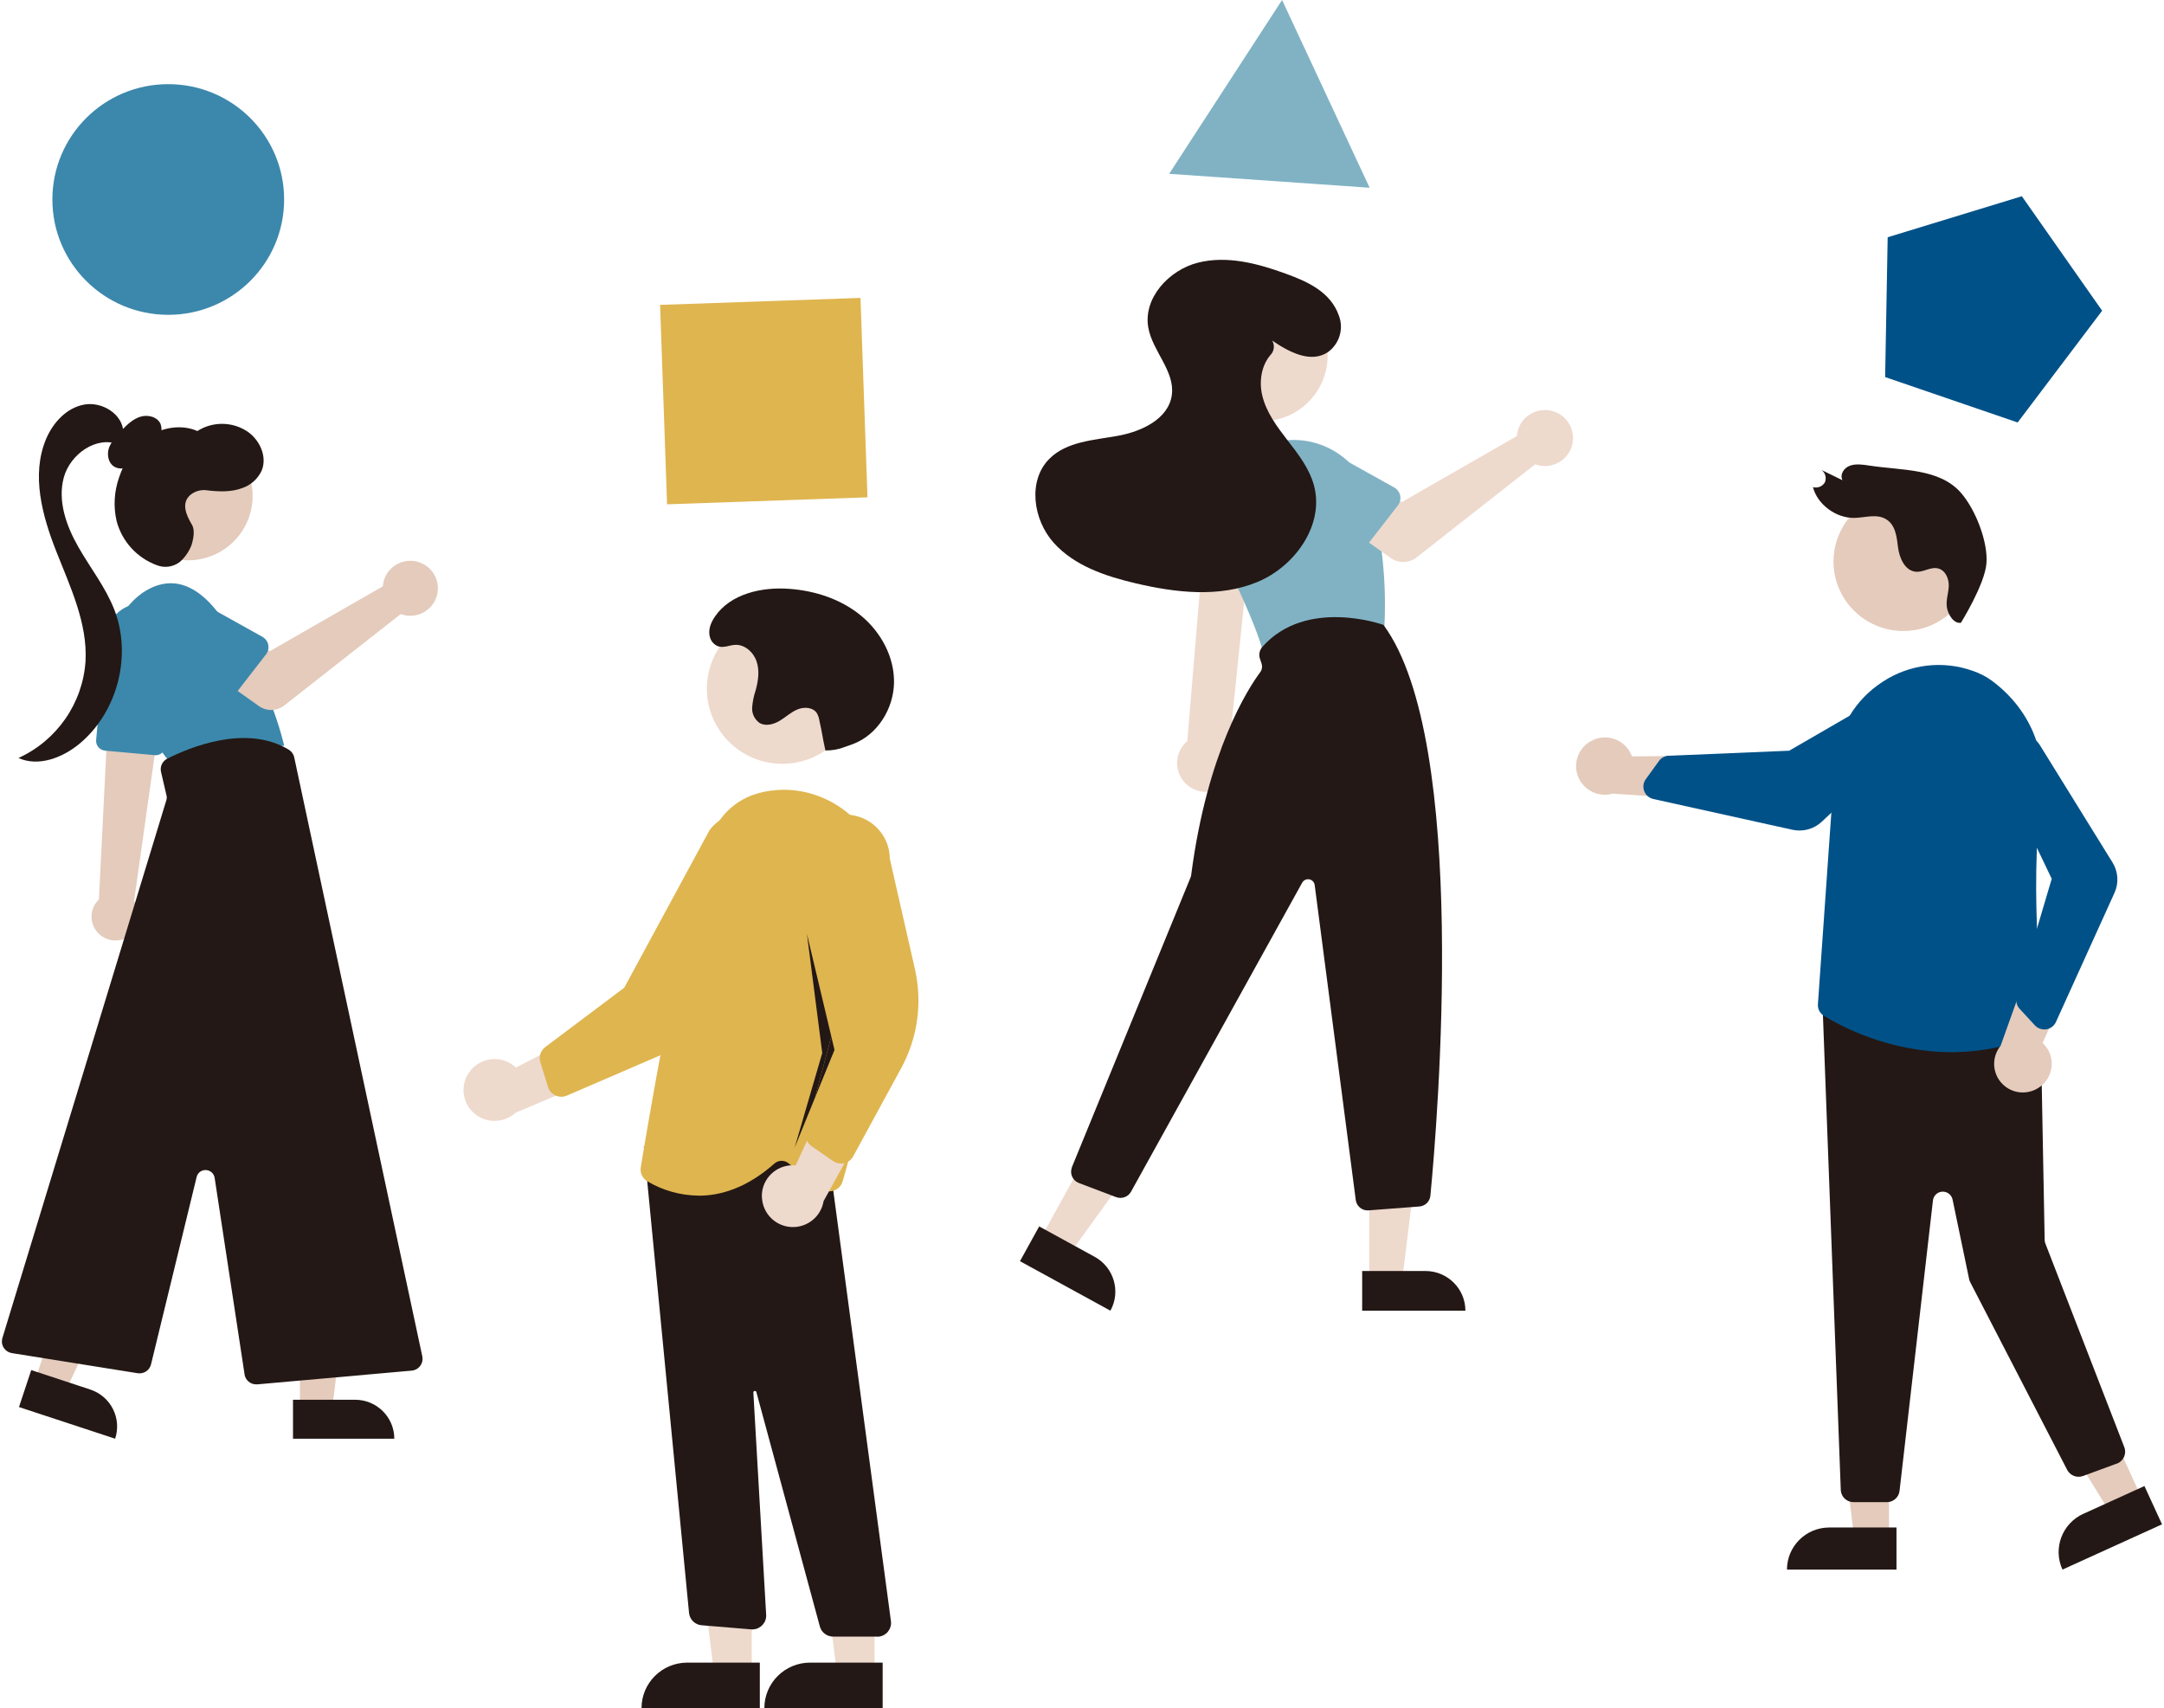
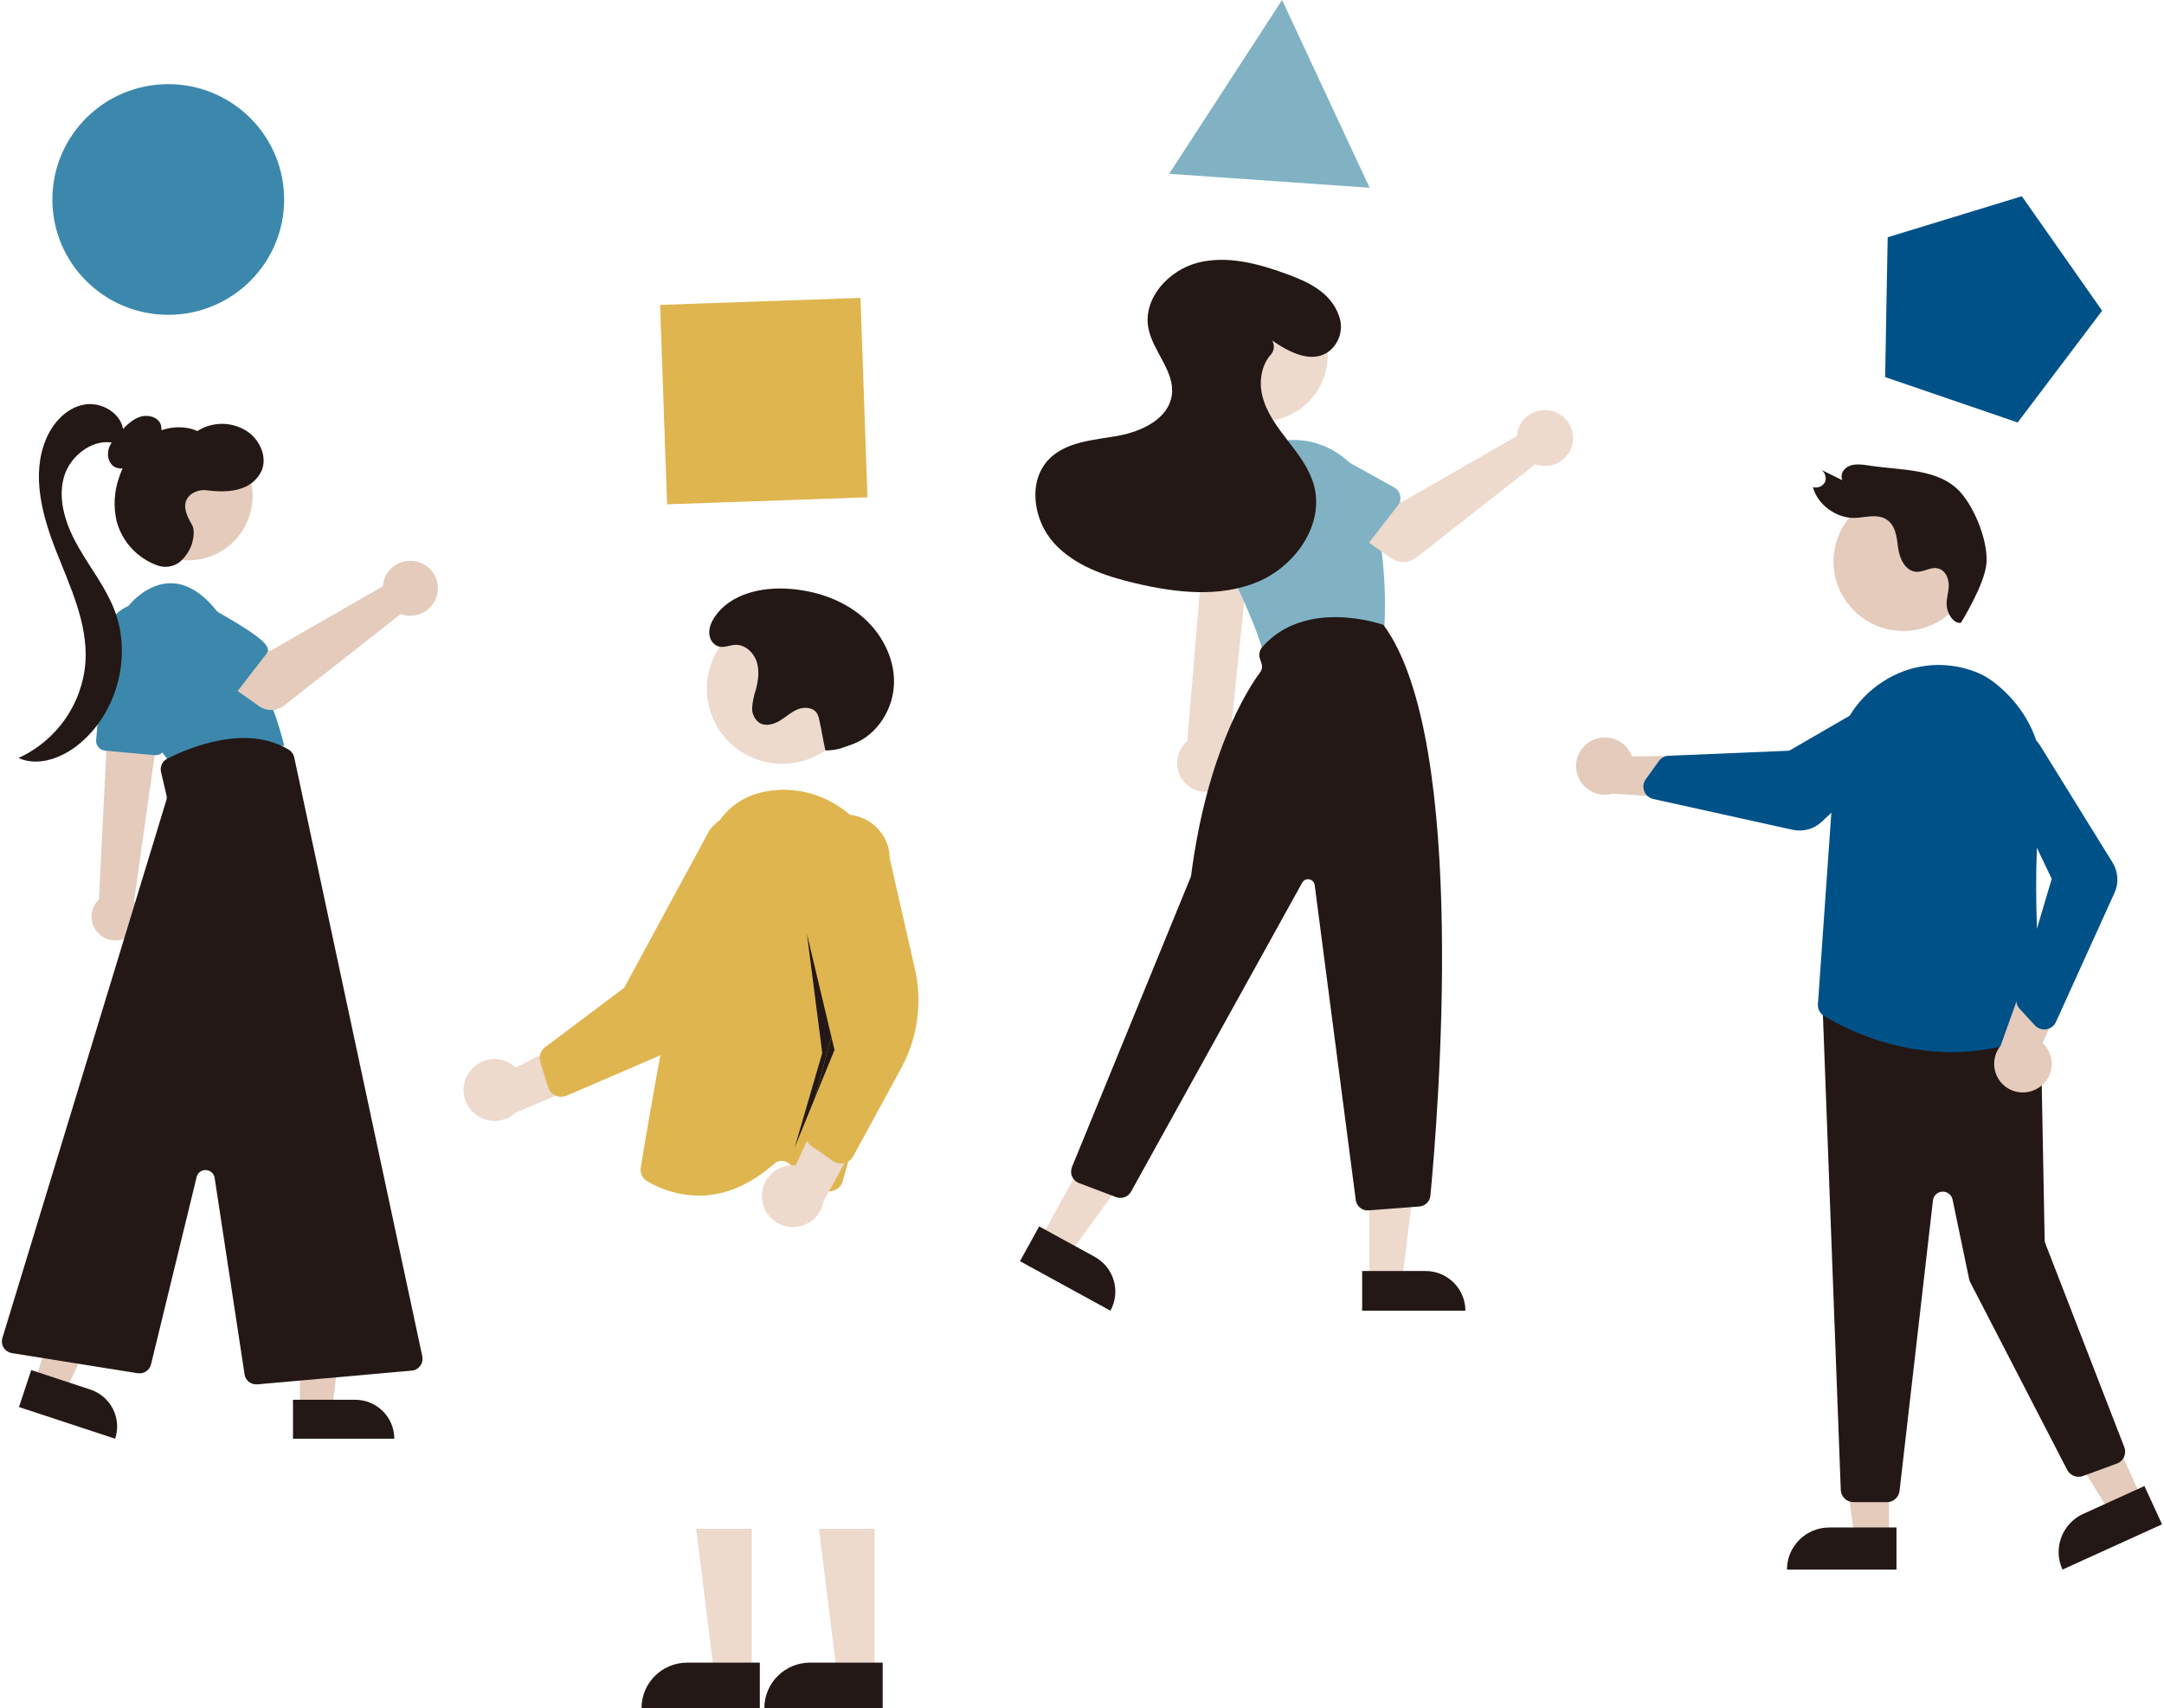
<svg xmlns="http://www.w3.org/2000/svg" width="223" height="176" xml:space="preserve" overflow="hidden">
  <defs>
    <clipPath id="clip0">
      <rect x="938" y="396" width="223" height="176" />
    </clipPath>
  </defs>
  <g clip-path="url(#clip0)" transform="translate(-938 -396)">
    <path d="M193.499 158.419 189.929 158.419 188.227 144.64 193.499 144.64 193.499 158.419Z" fill="#E4CBBC" transform="matrix(1.005 0 0 1 938.196 396)" />
    <path d="M187.379 157.393 194.265 157.393 194.265 161.729 183.036 161.729C183.036 159.335 184.978 157.393 187.372 157.393" fill="#231815" transform="matrix(1.005 0 0 1 938.196 396)" />
    <path d="M219.415 154.371 216.167 155.855 208.898 144.025 213.692 141.837 219.415 154.371Z" fill="#E4CBBC" transform="matrix(1.005 0 0 1 938.196 396)" />
    <path d="M213.425 155.985 219.689 153.12 221.494 157.065 211.285 161.729C210.286 159.547 211.251 156.976 213.425 155.978" fill="#231815" transform="matrix(1.005 0 0 1 938.196 396)" />
    <path d="M193.273 154.781 189.861 154.781C189.177 154.781 188.603 154.248 188.555 153.564L186.695 103.871C186.64 103.146 187.187 102.524 187.905 102.47 187.98 102.47 188.056 102.47 188.131 102.47L207.866 104.569C208.529 104.637 209.035 105.184 209.049 105.848L209.459 127.771C209.459 127.887 209.486 128.01 209.527 128.119L217.624 149.112C217.884 149.789 217.549 150.548 216.872 150.808L216.851 150.808C216.851 150.808 213.391 152.087 213.391 152.087 212.769 152.313 212.078 152.046 211.77 151.458L201.828 132.12C201.773 132.017 201.732 131.901 201.711 131.785L200.016 123.599C199.899 123.045 199.359 122.697 198.812 122.806 198.381 122.895 198.06 123.251 198.005 123.688L194.579 153.619C194.504 154.282 193.943 154.781 193.28 154.781" fill="#231815" transform="matrix(1.005 0 0 1 938.196 396)" />
    <path d="M194.969 50.705C198.921 50.705 202.122 53.912 202.122 57.864 202.122 61.817 198.915 65.017 194.969 65.017 191.023 65.017 187.809 61.817 187.809 57.864 187.809 53.912 191.017 50.705 194.969 50.705" fill="#E4CBBC" transform="matrix(1.005 0 0 1 938.196 396)" />
    <path d="M199.906 108.412C193.574 108.412 188.616 105.779 186.825 104.671 186.408 104.418 186.175 103.953 186.209 103.468L187.946 78.591C188.172 75.185 189.998 72.088 192.863 70.241 195.605 68.429 199.038 68.019 202.129 69.14 202.799 69.373 203.435 69.701 204.016 70.118 207.873 72.99 209.726 77.312 209.11 81.982 207.832 91.658 209.281 104.719 209.445 106.176L209.459 106.278 209.363 106.319C206.402 107.701 203.168 108.412 199.906 108.412" fill="#005188" transform="matrix(1.005 0 0 1 938.196 396)" />
    <path d="M209.015 111.961C210.307 110.99 210.567 109.15 209.596 107.858 209.493 107.721 209.377 107.591 209.247 107.475L213.446 97.95 208.112 98.852 204.939 107.762C203.913 109.027 204.105 110.88 205.363 111.906 206.416 112.768 207.927 112.788 209.008 111.961Z" fill="#E4CBBC" transform="matrix(1.005 0 0 1 938.196 396)" />
    <path d="M209.418 106.073C209.049 106.073 208.7 105.916 208.454 105.649L206.888 103.94C206.58 103.598 206.471 103.126 206.601 102.681L210.184 90.551 204.727 79.097C204.488 78.591 204.433 78.023 204.563 77.483 204.877 76.184 206.19 75.391 207.49 75.705 208.153 75.869 208.72 76.307 209.049 76.909L216.42 88.875C217.001 89.819 217.077 90.988 216.619 92L210.615 105.307C210.43 105.711 210.061 105.991 209.63 106.06 209.562 106.073 209.493 106.073 209.418 106.073" fill="#005188" transform="matrix(1.005 0 0 1 938.196 396)" />
    <path d="M200.87 64.169C200.125 64.299 199.516 63.267 199.427 62.535 199.332 61.81 199.598 61.112 199.626 60.394 199.653 59.676 199.318 58.794 198.566 58.582 197.779 58.357 197.055 58.986 196.248 58.911 195.126 58.808 194.566 57.495 194.429 56.428 194.292 55.368 194.189 54.11 193.212 53.508 192.247 52.907 191.044 53.344 189.936 53.365 188.056 53.399 186.141 51.963 185.703 50.192 186.175 50.329 186.674 50.124 186.921 49.706 187.112 49.255 186.982 48.735 186.592 48.434L188.726 49.481C188.432 48.886 188.876 48.216 189.478 47.99 190.087 47.764 190.791 47.867 191.454 47.969 194.791 48.489 198.655 48.229 200.87 50.773 202.402 52.537 203.667 55.888 203.489 58.056 203.318 60.224 200.87 64.176 200.87 64.176" fill="#231815" transform="matrix(1.005 0 0 1 938.196 396)" />
    <path d="M162.925 76.368C164.334 75.568 166.119 76.061 166.919 77.462 167.001 77.613 167.076 77.77 167.138 77.934L177.545 77.859 174.598 82.4 165.162 81.777C163.596 82.222 161.968 81.305 161.524 79.74 161.154 78.427 161.729 77.038 162.919 76.368" fill="#E4CBBC" transform="matrix(1.005 0 0 1 938.196 396)" />
    <path d="M168.341 81.319C168.266 80.957 168.341 80.588 168.56 80.287L169.914 78.406C170.181 78.037 170.625 77.832 171.083 77.866L183.262 77.353 193.8 71.226C194.244 70.891 194.791 70.713 195.345 70.734 196.679 70.782 197.725 71.903 197.684 73.237 197.656 73.92 197.349 74.563 196.822 75.007L186.613 84.663C185.806 85.429 184.678 85.737 183.59 85.497L169.34 82.331C168.909 82.236 168.553 81.928 168.396 81.517 168.369 81.449 168.355 81.388 168.334 81.319" fill="#005188" transform="matrix(1.005 0 0 1 938.196 396)" />
    <path d="M9.519 95.679C10.203 96.855 11.707 97.252 12.883 96.575 14.059 95.891 14.456 94.387 13.779 93.211 13.71 93.094 13.635 92.985 13.546 92.882L15.618 78.126 15.68 77.681 16.104 74.672 16.165 74.235 15.94 74.249 11.926 74.433 10.852 74.481 10.715 77.23 9.949 92.677C9.129 93.464 8.951 94.708 9.526 95.686" fill="#E4CBBC" transform="matrix(1.005 0 0 1 938.196 396)" />
    <path d="M15.666 77.811 10.572 77.346C10.025 77.291 9.614 76.806 9.662 76.259L10.606 65.667C10.797 63.54 12.671 61.974 14.798 62.159 16.924 62.35 18.49 64.224 18.306 66.35 18.299 66.426 18.292 66.494 18.278 66.569L16.753 76.963C16.678 77.456 16.261 77.818 15.762 77.818 15.728 77.818 15.7 77.818 15.666 77.818" fill="#3C88AC" transform="matrix(1.005 0 0 1 938.196 396)" />
    <path d="M11.809 69.25C10.75 66.248 11.816 62.911 14.422 61.085 16.343 59.772 18.969 59.3 21.8 62.672 25.226 66.788 27.667 71.629 28.946 76.826L17.355 78.714C17.355 78.714 13.41 73.893 11.816 69.257" fill="#3C88AC" transform="matrix(1.005 0 0 1 938.196 396)" />
    <path d="M30.56 145.174 33.862 145.174 35.435 132.427 30.553 132.427 30.56 145.174Z" fill="#E4CBBC" transform="matrix(1.005 0 0 1 938.196 396)" />
    <path d="M40.236 148.244 29.849 148.244C29.849 148.244 29.849 144.23 29.849 144.23L36.222 144.23C38.437 144.23 40.236 146.028 40.236 148.244" fill="#231815" transform="matrix(1.005 0 0 1 938.196 396)" />
    <path d="M3.378 142.295 6.517 143.334 12.015 131.716 7.385 130.191 3.378 142.295Z" fill="#E4CBBC" transform="matrix(1.005 0 0 1 938.196 396)" />
    <path d="M11.611 148.244 1.751 144.982 3.009 141.173 9.061 143.177C11.167 143.874 12.309 146.145 11.611 148.244" fill="#231815" transform="matrix(1.005 0 0 1 938.196 396)" />
    <path d="M19.085 44.496C22.744 44.496 25.705 47.464 25.705 51.115 25.705 54.767 22.744 57.734 19.085 57.734 15.427 57.734 12.466 54.767 12.466 51.115 12.466 47.464 15.434 44.496 19.085 44.496" fill="#E4CBBC" transform="matrix(1.005 0 0 1 938.196 396)" />
    <path d="M24.884 141.625 21.814 121.363C21.738 120.85 21.253 120.495 20.74 120.57 20.364 120.625 20.056 120.905 19.967 121.281L15.29 140.585C15.14 141.201 14.545 141.597 13.916 141.495L1.019 139.423C0.356 139.313-0.096 138.691 0.014 138.035 0.021 137.98 0.034 137.925 0.048 137.877L16.863 82.447C16.911 82.29 16.918 82.119 16.877 81.962L16.316 79.534C16.193 78.994 16.446 78.433 16.945 78.18 19.236 77.011 25.034 74.584 29.411 77.244 29.698 77.421 29.903 77.702 29.972 78.03L43.108 139.765C43.244 140.421 42.827 141.064 42.171 141.208 42.123 141.214 42.075 141.221 42.027 141.228L26.183 142.644C26.149 142.644 26.108 142.644 26.074 142.644 25.472 142.644 24.966 142.206 24.877 141.611" fill="#231815" transform="matrix(1.005 0 0 1 938.196 396)" />
    <path d="M14.695 46.445C15.194 46.144 15.639 45.761 16.001 45.309 16.37 44.844 16.466 44.222 16.261 43.668 15.926 42.93 14.934 42.697 14.162 42.95 13.389 43.203 12.794 43.805 12.233 44.386 11.7 44.865 11.276 45.453 10.989 46.11 10.756 46.786 10.873 47.641 11.461 48.045 12.035 48.448 12.863 48.284 13.41 47.853 13.929 47.382 14.346 46.807 14.627 46.164L14.681 46.452Z" fill="#231815" transform="matrix(1.005 0 0 1 938.196 396)" />
    <path d="M12.452 44.557C12.418 42.691 10.291 41.357 8.452 41.685 6.612 42.014 5.204 43.58 4.5 45.309 3.009 48.961 4.13 53.126 5.566 56.791 7.002 60.463 8.787 64.19 8.575 68.128 8.288 72.464 5.648 76.293 1.696 78.105 3.768 79.042 6.243 78.071 7.987 76.608 11.857 73.353 13.348 67.561 11.536 62.843 10.64 60.517 9.067 58.528 7.837 56.36 6.606 54.192 5.703 51.635 6.339 49.228 6.975 46.821 9.676 44.865 11.987 45.802L12.452 44.564Z" fill="#231815" transform="matrix(1.005 0 0 1 938.196 396)" />
    <path d="M19.482 54.062C18.907 53.084 18.319 51.806 19.379 50.951 19.844 50.595 20.432 50.438 21.014 50.52 22.203 50.664 23.496 50.725 24.651 50.288 25.527 49.987 26.238 49.344 26.628 48.51 27.223 47.101 26.477 45.392 25.233 44.503 23.68 43.429 21.629 43.395 20.043 44.414 18.436 43.703 16.48 44.017 15.017 44.995 13.553 45.973 12.555 47.539 12.008 49.214 11.509 50.657 11.42 52.209 11.762 53.693 12.316 55.792 13.854 57.488 15.892 58.24 16.685 58.555 17.588 58.418 18.258 57.892 18.791 57.413 19.201 56.811 19.454 56.134 19.673 55.396 19.79 54.582 19.482 54.056" fill="#231815" transform="matrix(1.005 0 0 1 938.196 396)" />
    <path d="M39.128 59.971C39.094 60.114 39.073 60.264 39.059 60.415L27.476 67.096 24.658 65.475 21.656 69.407 26.361 72.758C27.141 73.312 28.194 73.291 28.946 72.696L40.892 63.273C42.355 63.813 43.983 63.068 44.53 61.598 45.07 60.135 44.325 58.507 42.861 57.96 41.398 57.42 39.764 58.165 39.224 59.629 39.182 59.738 39.148 59.847 39.121 59.964" fill="#E4CBBC" transform="matrix(1.005 0 0 1 938.196 396)" />
-     <path d="M27.093 67.41 23.352 72.265C22.942 72.799 22.183 72.895 21.649 72.484 21.602 72.45 21.561 72.409 21.513 72.368L17.273 67.971C15.803 66.829 15.543 64.709 16.685 63.239 17.827 61.776 19.933 61.509 21.403 62.644L26.717 65.619C27.298 65.947 27.51 66.686 27.182 67.274 27.154 67.328 27.12 67.376 27.086 67.424" fill="#3C88AC" transform="matrix(1.005 0 0 1 938.196 396)" />
+     <path d="M27.093 67.41 23.352 72.265C22.942 72.799 22.183 72.895 21.649 72.484 21.602 72.45 21.561 72.409 21.513 72.368L17.273 67.971C15.803 66.829 15.543 64.709 16.685 63.239 17.827 61.776 19.933 61.509 21.403 62.644C27.298 65.947 27.51 66.686 27.182 67.274 27.154 67.328 27.12 67.376 27.086 67.424" fill="#3C88AC" transform="matrix(1.005 0 0 1 938.196 396)" />
    <path d="M124.803 81.271C126.259 80.546 126.854 78.775 126.129 77.312 126.054 77.155 125.959 77.011 125.856 76.868L128.065 55.293 123.298 55.293 121.548 76.362C120.297 77.421 120.146 79.295 121.206 80.546 122.095 81.593 123.579 81.894 124.803 81.271" fill="#EED9CD" transform="matrix(1.005 0 0 1 938.196 396)" />
    <path d="M129.186 29.903C132.913 29.903 135.935 32.926 135.935 36.652 135.935 40.379 132.913 43.402 129.186 43.402 125.459 43.402 122.437 40.379 122.437 36.652 122.437 32.926 125.459 29.903 129.186 29.903" fill="#EED9CD" transform="matrix(1.005 0 0 1 938.196 396)" />
    <path d="M130.451 67.862C129.897 67.862 129.412 67.492 129.261 66.959 128.721 64.996 127.312 61.673 125.083 57.092 123.107 53.03 124.803 48.141 128.865 46.164 129.145 46.028 129.432 45.904 129.726 45.802 133.98 44.297 138.65 46.533 140.154 50.787 140.182 50.862 140.202 50.931 140.23 51.006 141.96 56.428 141.878 62.241 141.761 64.49 141.734 65.044 141.337 65.516 140.79 65.632L130.725 67.834C130.636 67.855 130.547 67.862 130.458 67.862" fill="#80B2C4" transform="matrix(1.005 0 0 1 938.196 396)" />
    <path d="M140.202 131.928 143.574 131.928 145.174 118.943 140.202 118.943 140.202 131.928Z" fill="#EED9CD" transform="matrix(1.005 0 0 1 938.196 396)" />
    <path d="M150.063 135.053 139.478 135.053C139.478 135.053 139.478 130.964 139.478 130.964L145.974 130.964C148.23 130.964 150.063 132.797 150.063 135.053" fill="#231815" transform="matrix(1.005 0 0 1 938.196 396)" />
    <path d="M106.531 127.565 109.479 129.186 117.144 118.573 112.788 116.18 106.531 127.565Z" fill="#EED9CD" transform="matrix(1.005 0 0 1 938.196 396)" />
    <path d="M113.664 135.053 104.391 129.952 106.36 126.369 112.05 129.501C114.026 130.588 114.751 133.077 113.664 135.053" fill="#231815" transform="matrix(1.005 0 0 1 938.196 396)" />
    <path d="M140.045 124.721C139.423 124.721 138.903 124.263 138.821 123.647L134.609 91.193C134.561 90.817 134.219 90.551 133.843 90.599 133.624 90.626 133.433 90.756 133.33 90.947L115.777 122.792C115.476 123.333 114.833 123.565 114.252 123.353L110.429 121.897C109.793 121.65 109.472 120.939 109.711 120.303L109.711 120.276C109.711 120.276 121.883 90.407 121.883 90.407 121.91 90.332 121.938 90.25 121.945 90.168 123.593 77.421 127.784 70.939 129.029 69.257 129.213 69.004 129.261 68.682 129.166 68.381L128.995 67.868C128.858 67.451 128.947 67 129.234 66.665 133.72 61.557 141.536 64.347 141.618 64.374L141.659 64.388 141.686 64.422C150.453 76.444 147.211 115.496 146.473 123.203 146.418 123.804 145.94 124.269 145.338 124.317L140.154 124.714C140.154 124.714 140.093 124.714 140.059 124.714" fill="#231815" transform="matrix(1.005 0 0 1 938.196 396)" />
    <path d="M155.41 44.482C155.376 44.633 155.356 44.783 155.342 44.933L143.539 51.737 140.674 50.083 137.618 54.083 142.411 57.502C143.204 58.069 144.278 58.042 145.051 57.44L157.216 47.84C158.706 48.394 160.368 47.628 160.922 46.137 161.476 44.646 160.71 42.984 159.219 42.431 157.729 41.877 156.067 42.643 155.513 44.133 155.472 44.243 155.438 44.359 155.41 44.475" fill="#EED9CD" transform="matrix(1.005 0 0 1 938.196 396)" />
    <path d="M143.15 52.066 139.334 57.01C138.917 57.55 138.144 57.652 137.597 57.235 137.549 57.201 137.501 57.16 137.46 57.112L133.145 52.626C131.648 51.457 131.388 49.303 132.55 47.805 133.713 46.315 135.86 46.048 137.358 47.204L142.773 50.233C143.368 50.568 143.58 51.32 143.245 51.915 143.218 51.97 143.184 52.018 143.143 52.066" fill="#80B2C4" transform="matrix(1.005 0 0 1 938.196 396)" />
    <path d="M130.253 35.093C131.99 36.283 134.26 37.5 136.031 36.235 137.166 35.367 137.597 33.856 137.091 32.522 136.243 30.095 133.911 29.028 131.682 28.214 128.783 27.147 125.63 26.306 122.642 27.065 119.654 27.824 117.007 30.724 117.548 33.76 117.985 36.201 120.29 38.239 119.961 40.694 119.633 43.169 116.85 44.475 114.388 44.913 111.927 45.357 109.178 45.494 107.413 47.265 105.164 49.515 105.724 53.543 107.844 55.922 109.964 58.302 113.164 59.376 116.262 60.107 120.372 61.078 124.817 61.591 128.714 59.977 132.619 58.364 135.655 54.028 134.52 49.959 134.041 48.243 132.92 46.786 131.832 45.378 130.745 43.962 129.644 42.485 129.234 40.755 128.885 39.312 129.145 37.63 130.102 36.55 130.458 36.16 130.526 35.586 130.267 35.127L130.253 35.1Z" fill="#231815" transform="matrix(1.005 0 0 1 938.196 396)" />
    <path d="M47.881 110.545C48.845 109.089 50.807 108.685 52.264 109.65 52.421 109.752 52.565 109.868 52.702 109.998L62.699 104.835 62.077 110.648 52.674 114.655C51.382 115.845 49.364 115.763 48.175 114.47 47.176 113.39 47.053 111.763 47.874 110.538" fill="#EED9CD" transform="matrix(1.005 0 0 1 938.196 396)" />
    <path d="M56.483 112.713C56.257 112.535 56.086 112.296 56.004 112.016L55.211 109.444C55.033 108.877 55.239 108.255 55.71 107.892L63.813 101.772 72.587 85.49C74.132 83.501 76.997 83.138 78.994 84.683 80.984 86.229 81.347 89.094 79.801 91.091L74.809 101.628C73.298 104.829 70.672 107.366 67.424 108.774L57.926 112.891C57.557 113.048 57.139 113.048 56.77 112.877 56.668 112.829 56.572 112.775 56.49 112.706" fill="#DFB54F" transform="matrix(1.005 0 0 1 938.196 396)" />
    <path d="M80.02 63.232C84.294 63.232 87.754 66.692 87.754 70.966 87.754 75.24 84.294 78.7 80.02 78.7 75.746 78.7 72.286 75.24 72.286 70.966 72.286 66.692 75.746 63.232 80.02 63.232" fill="#EED9CD" transform="matrix(1.005 0 0 1 938.196 396)" />
    <path d="M76.888 172.417 73.025 172.417 71.185 157.53 76.888 157.53 76.888 172.417Z" fill="#EED9CD" transform="matrix(1.005 0 0 1 938.196 396)" />
    <path d="M70.269 171.316 77.715 171.316 77.715 176.007 65.585 176.007C65.585 173.415 67.684 171.316 70.275 171.316" fill="#231815" transform="matrix(1.005 0 0 1 938.196 396)" />
    <path d="M89.477 172.417 85.62 172.417 83.781 157.53 89.477 157.53 89.477 172.417Z" fill="#EED9CD" transform="matrix(1.005 0 0 1 938.196 396)" />
    <path d="M82.865 171.316 90.311 171.316 90.311 176.007 78.18 176.007C78.18 173.415 80.28 171.316 82.871 171.316" fill="#231815" transform="matrix(1.005 0 0 1 938.196 396)" />
-     <path d="M89.764 168.635 85.237 168.635C84.595 168.635 84.034 168.205 83.87 167.589L77.36 143.437C77.339 143.355 77.251 143.3 77.168 143.327 77.093 143.348 77.045 143.416 77.052 143.485L78.365 166.392C78.413 167.172 77.811 167.842 77.032 167.89 76.963 167.89 76.902 167.89 76.833 167.89L71.746 167.466C71.076 167.411 70.535 166.885 70.46 166.221L65.824 118.129 67.615 119.202 84.403 116.351 91.159 167.042C91.262 167.815 90.715 168.533 89.942 168.635 89.88 168.642 89.819 168.649 89.757 168.649" fill="#231815" transform="matrix(1.005 0 0 1 938.196 396)" />
    <path d="M71.438 123.196C69.585 123.182 67.773 122.669 66.18 121.719 65.68 121.425 65.414 120.85 65.509 120.276 66.097 116.659 69.188 98.107 71.999 87.993 73.141 83.877 75.671 81.654 79.521 81.401 85.148 81.032 90.147 85.436 90.667 91.228 91.583 101.444 87.856 115.961 86.208 121.726 85.99 122.478 85.21 122.916 84.458 122.697 84.28 122.649 84.123 122.567 83.979 122.451L80.622 119.838C80.198 119.51 79.596 119.537 79.199 119.9 76.368 122.423 73.681 123.203 71.438 123.203" fill="#DFB54F" transform="matrix(1.005 0 0 1 938.196 396)" />
    <path d="M77.934 123.49C77.791 121.746 79.09 120.221 80.834 120.078 81.018 120.064 81.21 120.064 81.394 120.078L86.079 109.848 89.176 114.806 84.253 123.763C83.972 125.5 82.331 126.677 80.601 126.396 79.151 126.157 78.05 124.96 77.941 123.49" fill="#EED9CD" transform="matrix(1.005 0 0 1 938.196 396)" />
    <path d="M86.037 119.886C85.75 119.886 85.47 119.797 85.231 119.633L83.022 118.101C82.529 117.76 82.304 117.151 82.461 116.577L85.06 106.757 81.914 88.526C81.9 86.003 83.931 83.952 86.455 83.938 88.978 83.924 91.029 85.955 91.043 88.479L91.043 88.479C91.043 88.479 93.621 99.864 93.621 99.864 94.4 103.317 93.901 106.935 92.219 110.046L87.289 119.148C87.097 119.503 86.762 119.756 86.373 119.852 86.263 119.879 86.154 119.893 86.044 119.893" fill="#DFB54F" transform="matrix(1.005 0 0 1 938.196 396)" />
    <path d="M82.543 96.219 84.116 108.501 81.285 118.259 83.377 113.096 85.046 106.798 82.543 96.219Z" fill="#231815" transform="matrix(1.005 0 0 1 938.196 396)" />
    <path d="M85.046 106.798 83.377 113.096 85.374 108.179 85.046 106.798Z" fill="#231815" transform="matrix(1.005 0 0 1 938.196 396)" />
    <path d="M84.43 77.326C85.121 77.339 85.805 77.216 86.441 76.963 86.721 76.854 87.015 76.765 87.296 76.656 89.778 75.698 91.412 73.052 91.474 70.392 91.535 67.732 90.154 65.154 88.109 63.451 86.065 61.748 83.418 60.873 80.765 60.675 77.907 60.456 74.693 61.181 73.093 63.56 72.669 64.196 72.368 64.962 72.621 65.728 72.696 65.961 72.833 66.166 73.011 66.33 73.722 66.966 74.433 66.487 75.165 66.446 76.163 66.385 77.059 67.198 77.38 68.142 77.702 69.093 77.558 70.132 77.298 71.096 77.1 71.677 76.977 72.279 76.929 72.895 76.888 73.517 77.168 74.119 77.681 74.488 78.303 74.864 79.124 74.645 79.753 74.269 80.376 73.893 80.916 73.366 81.593 73.093 82.27 72.812 83.172 72.874 83.569 73.49 83.692 73.715 83.781 73.954 83.815 74.207 84.171 75.814 84.089 75.719 84.437 77.319" fill="#231815" transform="matrix(1.005 0 0 1 938.196 396)" />
    <path d="M17.054 32.44C23.619 32.44 28.939 27.12 28.939 20.555 28.939 13.991 23.619 8.671 17.054 8.671 10.49 8.671 5.176 13.991 5.176 20.555 5.176 27.12 10.496 32.44 17.061 32.44" fill="#3C88AC" transform="matrix(1.005 0 0 1 938.196 396)" />
    <path d="M131.265 0 119.688 17.909 140.243 19.345 131.265 0Z" fill="#80B2C4" transform="matrix(1.005 0 0 1 938.196 396)" />
    <path d="M67.869 31.066 88.438 31.066 88.438 51.635 67.869 51.635Z" fill="#DFB54F" transform="matrix(1.004 -0.035 0.035 0.999 936.794 398.756)" />
    <path d="M207.12 20.22 193.362 24.446 193.102 38.854 206.69 43.532 215.353 32.016 207.12 20.22Z" fill="#005188" transform="matrix(1.005 0 0 1 938.196 396)" />
  </g>
</svg>